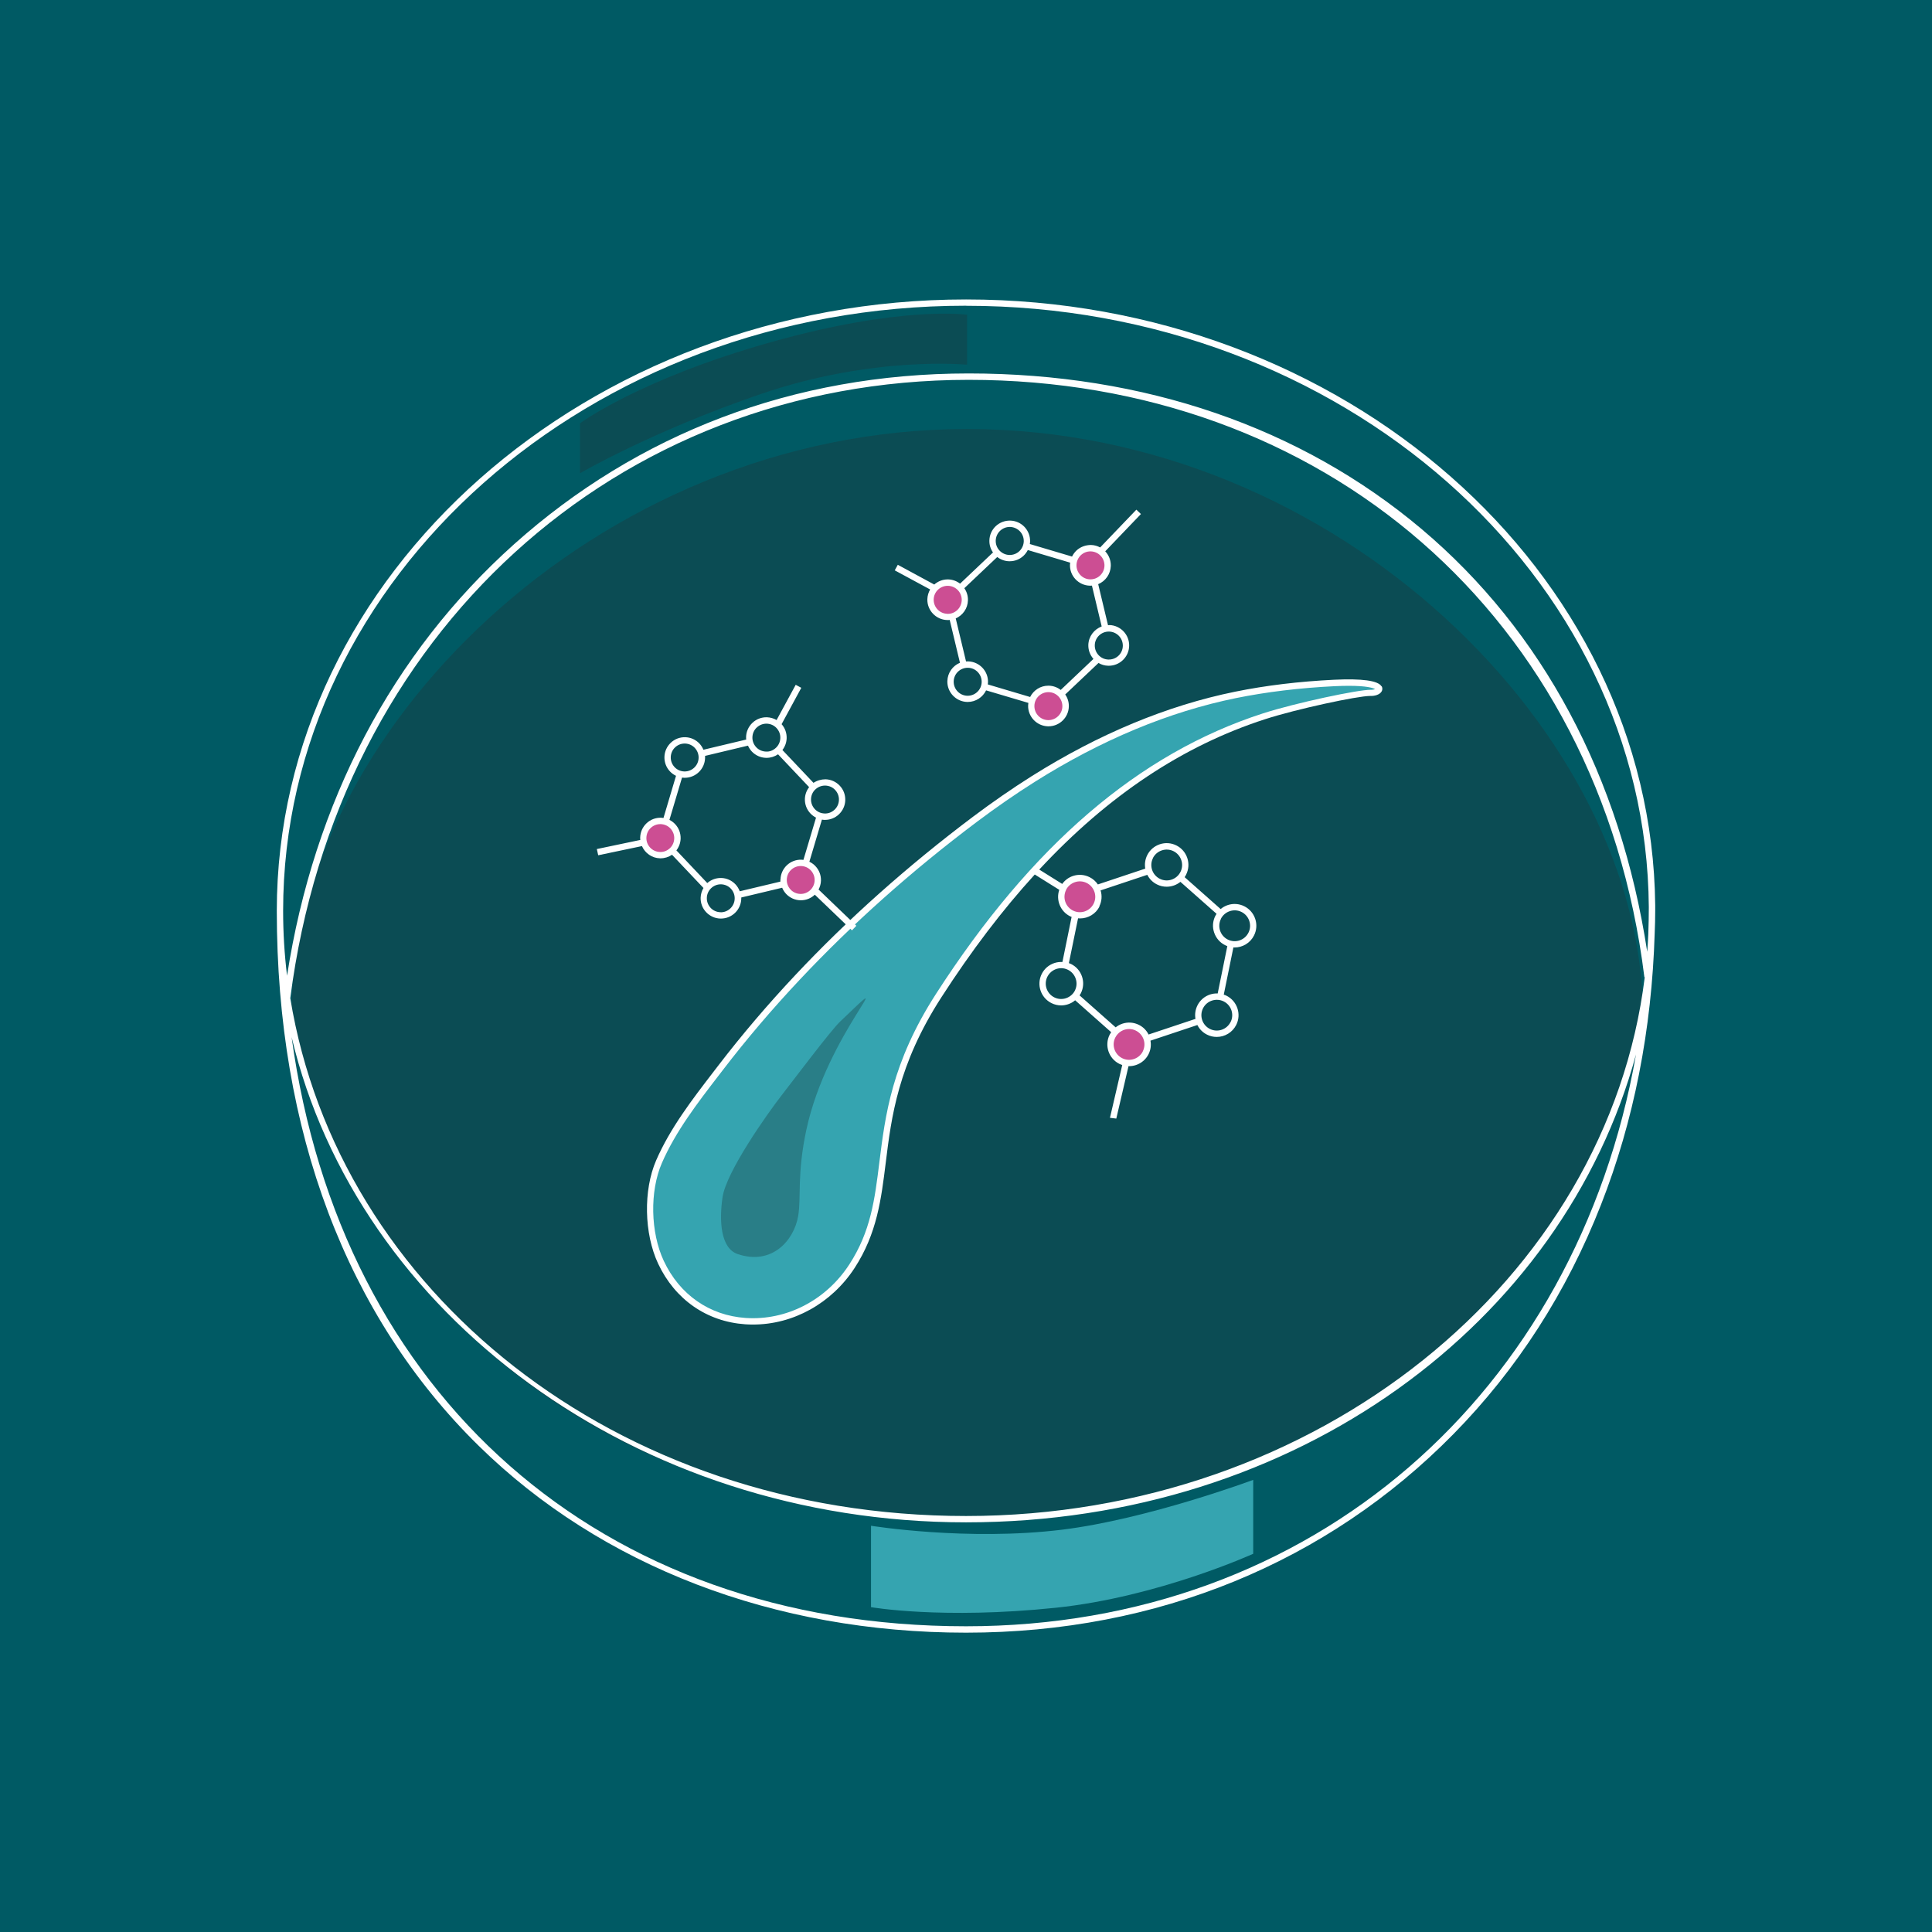
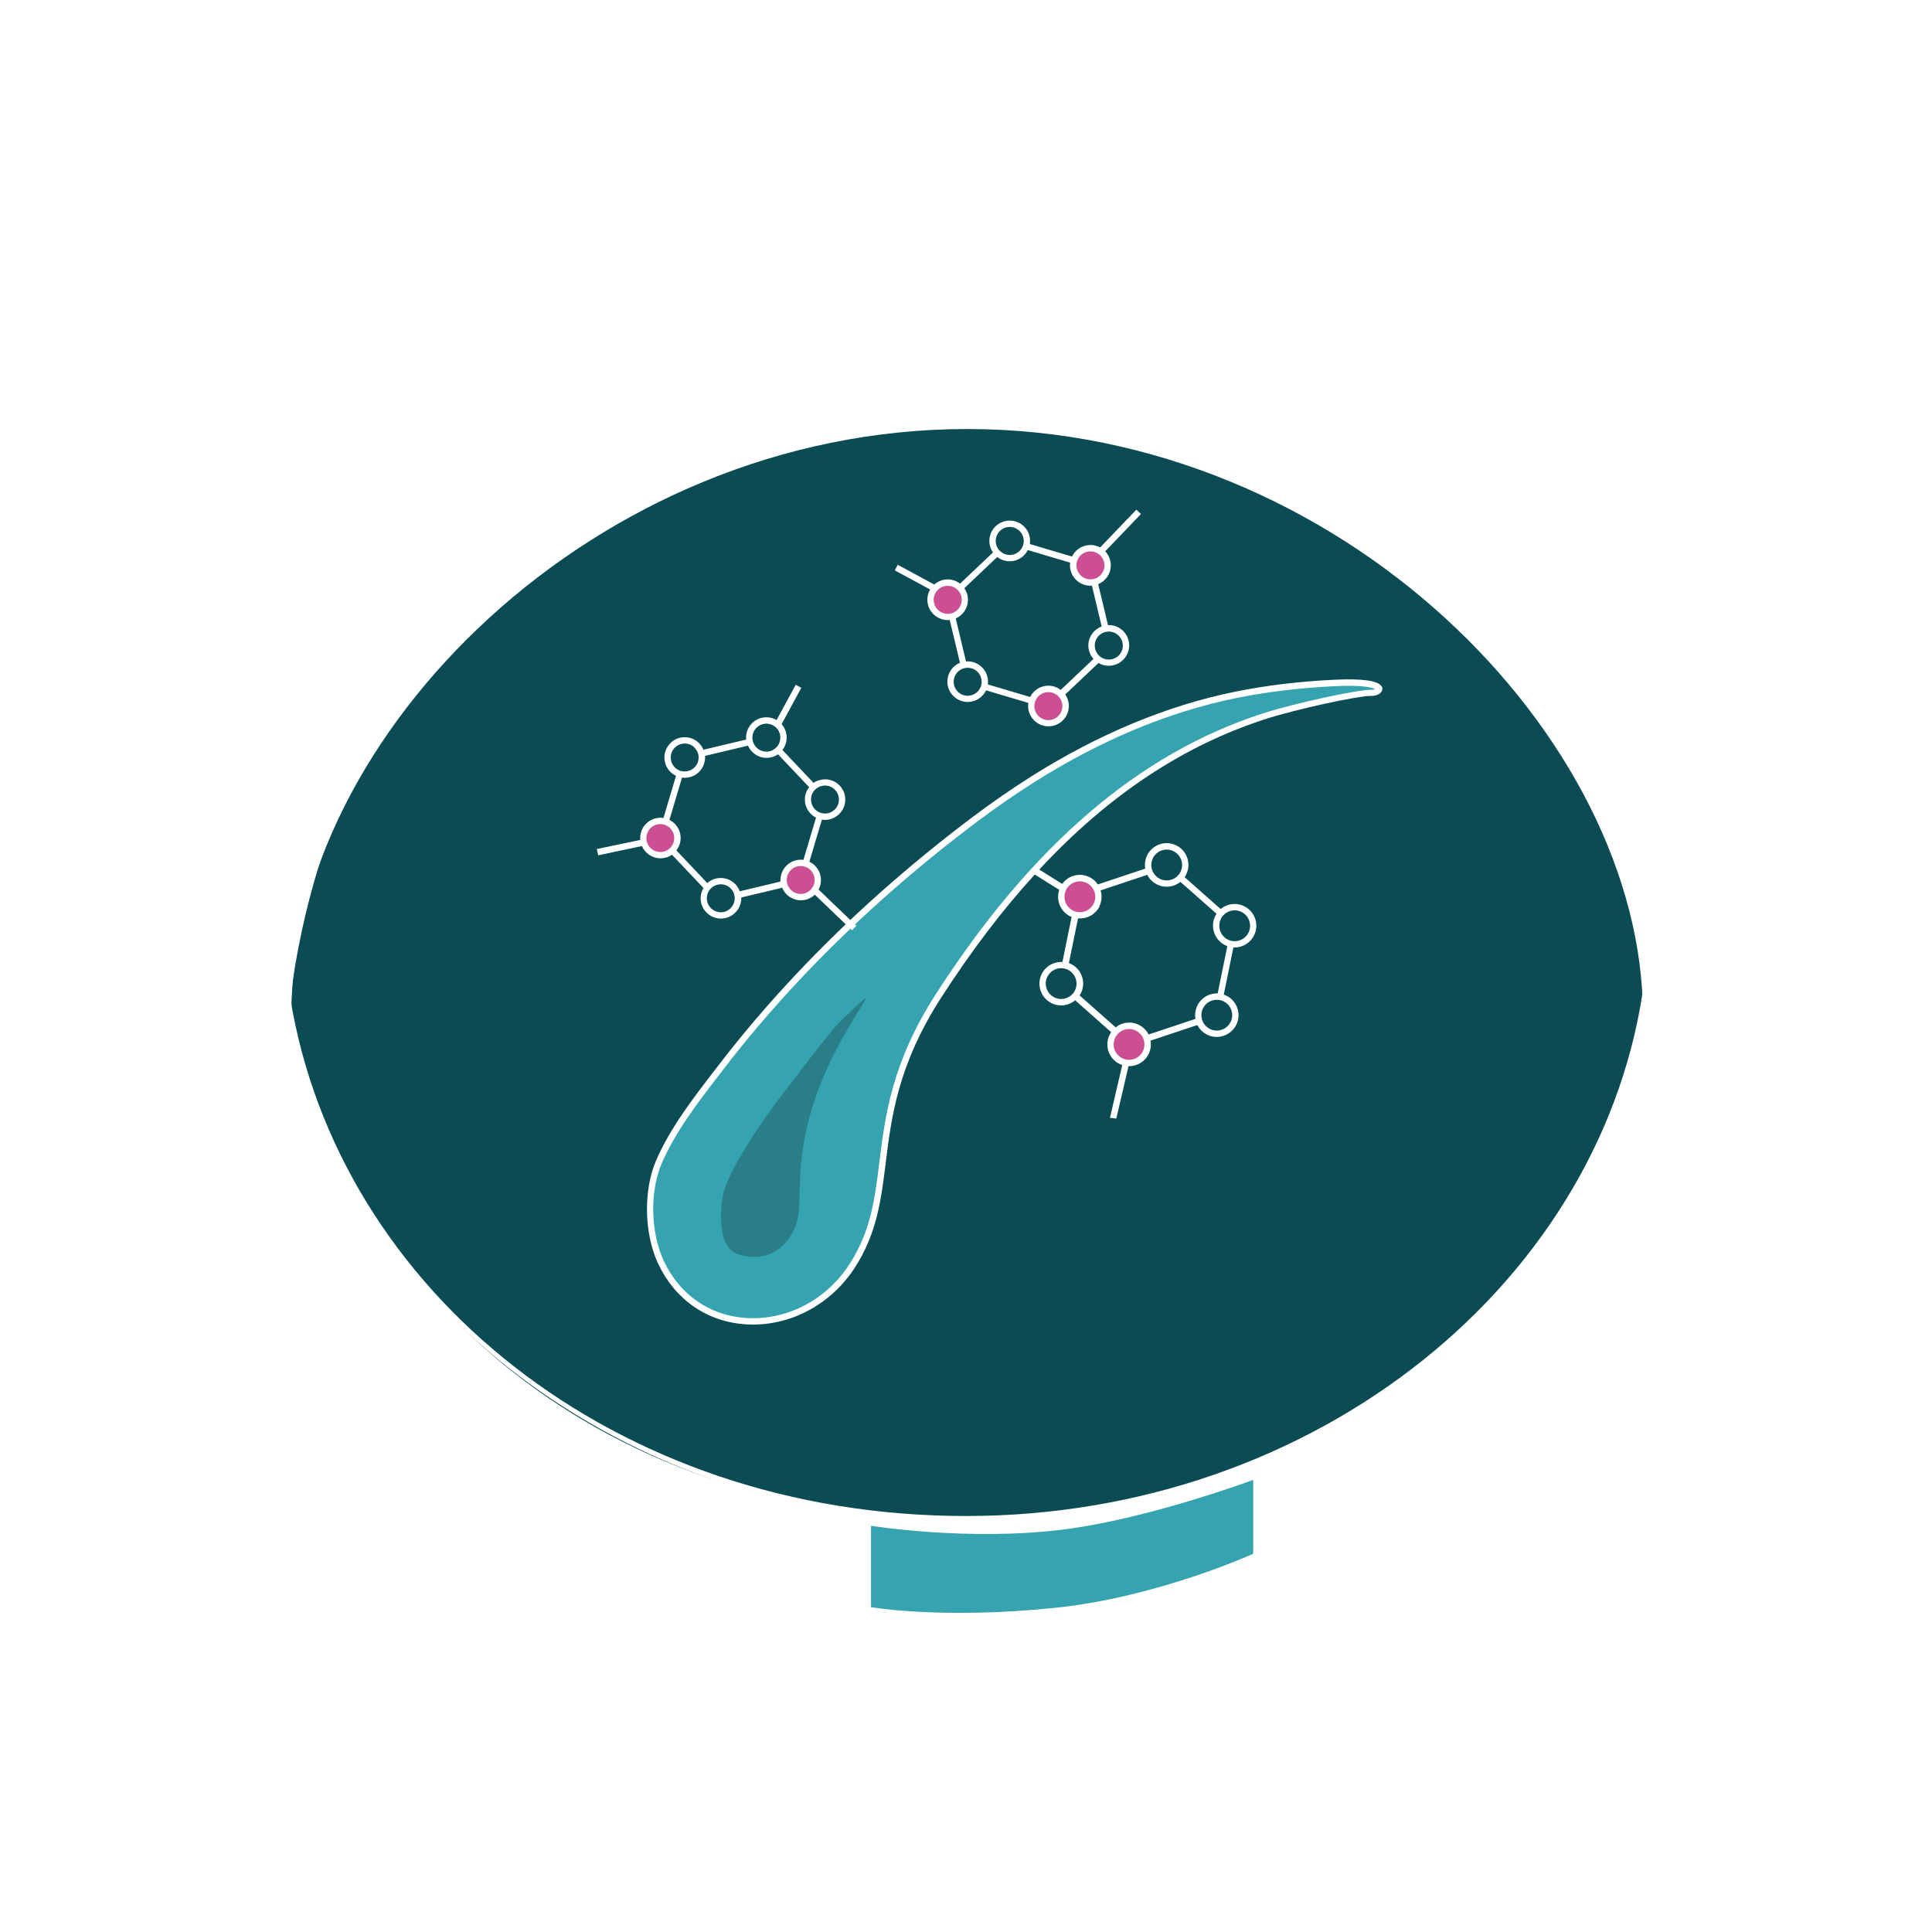
<svg xmlns="http://www.w3.org/2000/svg" id="b" viewBox="0 0 305.23 305.23">
  <g id="c">
    <g>
-       <rect width="305.23" height="305.23" fill="#005a64" />
      <g>
        <path d="M259.56,160.42c-6.62,29.9-37.25,79.58-106.77,79.58-61.01,0-98.48-38.47-106.77-79.58,0-43.95,47.8-92.64,106.77-92.64s106.77,48.69,106.77,92.64Z" fill="#0b4c54" />
        <g>
          <circle cx="170.59" cy="141.67" r="2.93" fill="#cc4e93" />
          <circle cx="178.38" cy="165" r="2.93" fill="#cc4e93" />
        </g>
        <g>
          <circle cx="104.32" cy="132.4" r="2.71" fill="#cc4e93" />
          <circle cx="126.49" cy="139.03" r="2.71" fill="#cc4e93" />
        </g>
        <g>
          <g>
            <circle cx="165.63" cy="111.56" r="2.71" fill="#cc4e93" />
            <circle cx="149.72" cy="94.76" r="2.71" fill="#cc4e93" />
            <circle cx="172.27" cy="89.33" r="2.71" fill="#cc4e93" />
          </g>
          <path d="M175.26,98.77c-.07,0-.14,0-.21,0l-1.55-6.48c1.14-.47,1.95-1.58,1.99-2.89,.02-.86-.29-1.67-.88-2.3l5.64-5.89-.72-.69-5.72,5.97c-.44-.24-.93-.38-1.45-.39-.84,0-1.67,.29-2.3,.88-.29,.28-.52,.6-.69,.95l-6.67-1.98c.02-.13,.04-.27,.04-.4,.02-.86-.29-1.67-.88-2.3-.59-.62-1.39-.98-2.25-1-.85-.02-1.67,.29-2.3,.88-.62,.59-.98,1.39-1,2.25-.02,.69,.18,1.35,.57,1.9l-5.2,4.93c-.54-.41-1.18-.65-1.87-.67-.03,0-.06,0-.09,0-.81,0-1.55,.31-2.12,.81l-5.76-3.12-.48,.88,5.59,3.02c-.26,.45-.42,.97-.44,1.53-.05,1.77,1.36,3.25,3.13,3.3,.03,0,.06,0,.09,0,.1,0,.21,0,.31-.02l1.62,6.77c-1.14,.47-1.95,1.58-1.99,2.89-.05,1.77,1.36,3.25,3.13,3.3,.03,0,.06,0,.09,0,1.27,0,2.38-.75,2.9-1.83l6.68,1.98c-.02,.13-.03,.26-.04,.4-.05,1.77,1.36,3.25,3.13,3.3,.03,0,.06,0,.09,0,1.73,0,3.17-1.39,3.21-3.13,.02-.71-.19-1.36-.57-1.9l5.26-4.98c.45,.27,.98,.43,1.54,.44,.03,0,.06,0,.09,0,1.73,0,3.17-1.39,3.21-3.13,.05-1.77-1.36-3.25-3.13-3.3Zm-4.51-11.05c.41-.39,.95-.61,1.52-.61,.02,0,.04,0,.06,0,.59,.02,1.14,.26,1.55,.69,.41,.43,.62,.99,.61,1.58-.03,1.2-1.02,2.15-2.21,2.15-.02,0-.04,0-.06,0-1.22-.03-2.18-1.05-2.15-2.27,.02-.59,.26-1.14,.69-1.55Zm-12.75-3.86c.41-.39,.95-.61,1.52-.61,.02,0,.04,0,.06,0,.59,.02,1.14,.26,1.55,.69,.41,.43,.62,.99,.61,1.58-.02,.59-.26,1.14-.69,1.55-.43,.41-.99,.62-1.58,.61-.59-.02-1.14-.26-1.55-.69-.41-.43-.62-.99-.61-1.58,.02-.59,.26-1.14,.69-1.55Zm-8.34,13.11c-1.22-.03-2.18-1.05-2.15-2.27,.03-1.2,1.02-2.15,2.21-2.15,.02,0,.04,0,.06,0,.59,.02,1.14,.26,1.55,.69,.41,.43,.62,.99,.61,1.58-.02,.59-.26,1.14-.69,1.55-.43,.41-.99,.63-1.58,.61Zm3.22,12.95s-.04,0-.06,0c-1.22-.03-2.18-1.05-2.15-2.27,.03-1.2,1.02-2.15,2.21-2.15,.02,0,.04,0,.06,0,1.22,.03,2.18,1.05,2.15,2.27-.03,1.2-1.02,2.15-2.21,2.15Zm9.88,.2l-6.7-1.99c.01-.11,.02-.22,.03-.34,.05-1.77-1.36-3.25-3.13-3.3-.03,0-.06,0-.09,0-.08,0-.17,0-.25,.01l-1.63-6.8c1.11-.48,1.9-1.57,1.93-2.86,.02-.69-.18-1.35-.57-1.91l5.2-4.93c.54,.41,1.18,.65,1.87,.67,.03,0,.06,0,.09,0,.83,0,1.61-.31,2.21-.88,.27-.26,.49-.56,.66-.89l6.69,1.99c-.01,.11-.02,.22-.03,.34-.05,1.77,1.36,3.25,3.13,3.3,.03,0,.06,0,.09,0,.08,0,.17,0,.25-.01l1.54,6.45c-1.19,.45-2.07,1.57-2.11,2.92-.02,.85,.29,1.62,.81,2.21l-5.17,4.9c-.52-.4-1.17-.65-1.87-.67-.03,0-.06,0-.09,0-1.25,0-2.34,.72-2.87,1.78Zm2.87,3.65s-.04,0-.06,0c-1.22-.03-2.18-1.05-2.15-2.27,.03-1.2,1.02-2.15,2.21-2.15,.02,0,.04,0,.06,0,1.22,.03,2.18,1.05,2.15,2.27-.03,1.2-1.02,2.15-2.21,2.15Zm9.48-9.57c-1.22-.03-2.18-1.05-2.15-2.27,.03-1.2,1.02-2.15,2.21-2.15,.02,0,.04,0,.06,0,.59,.02,1.14,.26,1.55,.69,.41,.43,.62,.99,.61,1.58-.03,1.22-1.03,2.18-2.27,2.15Z" fill="#fff" />
        </g>
        <path d="M261.5,143.91c0-.2,0-.39,0-.59,0-.11,0-.22,0-.33h0c-.56-52.84-49.18-95.68-108.87-95.68S43.73,90.64,43.73,143.91c0,34.81,11.03,64.03,31.9,84.51,19.39,19.03,46.73,29.52,76.99,29.52s57.1-11.14,76.99-31.36c10.06-10.23,17.91-22.42,23.33-36.26,5.18-13.2,8.02-27.62,8.48-42.92,.05-1.16,.08-2.32,.08-3.49ZM152.62,48.31c59.26,0,107.51,42.57,107.87,95.01,0,1.42-.03,2.83-.08,4.23-.04,.94-.1,1.89-.17,2.82-4.23-27.62-16.51-50.66-35.66-66.8-19.07-16.07-43.82-24.57-71.55-24.57s-52.36,9.58-71.79,26.96c-19.28,17.25-31.64,40.77-35.89,68.19-.41-3.37-.62-6.79-.62-10.25,0-52.71,48.4-95.6,107.88-95.6Zm107.23,106.06c-5.9,47.81-51.74,85.14-107.23,85.14s-99.19-35.61-106.76-81.81c7.41-57.53,51.46-97.69,107.17-97.69s99.64,37.04,106.76,94.37h.05Zm-107.23,102.56c-57.96,0-98.83-36.65-106.55-93.09,10.38,43.74,54.21,76.67,106.55,76.67s94.32-31.57,105.85-73.93c-9.45,53.54-51.07,90.35-105.85,90.35Z" fill="#fff" />
        <path d="M134.6,200.04c7.83-12.06,1.26-23.47,13.69-42.76,12.62-19.59,28.87-36.83,51.38-44.11,5.16-1.67,15.02-3.76,16.85-3.7,1.83,.05,3.2-2.01-5.72-1.57-5.22,.25-10.45,.84-15.57,1.88-11.41,2.31-22.17,7.11-31.99,13.3-3.16,1.99-6.24,4.13-9.22,6.38-10,7.52-19.43,15.83-28,24.95-4.28,4.56-8.35,9.32-12.16,14.28-3.56,4.64-7.39,9.45-9.74,14.85-2.01,4.61-1.83,11.33,.31,15.89,5.96,12.72,22.8,11.98,30.17,.63Z" fill="#35a4b0" />
        <path d="M126.1,192.12c.5-2.93-.21-6.59,1.29-13.61,3.29-15.37,15.66-27,5.34-17.12-1.53,1.47-7.22,9.05-9.19,11.58-2.34,3.01-8.8,12.15-9.39,16.18-.55,3.78-.29,8.06,2.38,8.97,5.39,1.84,8.9-2.11,9.57-6Z" fill="#297e87" />
        <path d="M197.98,245.48s-15,6.83-31.15,8.52c-17.99,1.88-29.22-.09-29.22-.09v-12.86s15.21,2.46,30.19,.62c13.52-1.66,30.19-7.87,30.19-7.87v11.69Z" fill="#35a4b0" />
-         <path d="M152.79,57.62s-14.78-1.47-32.6,4.63c-17.28,5.92-28.56,12.52-28.56,12.52v-7.89s9.27-6.92,30.05-12.79c20.77-5.87,31.11-4.36,31.11-4.36v7.89Z" fill="#0b4c54" />
        <g>
-           <path d="M130.29,128.52c.6,.03,1.15-.2,1.58-.6,.43-.4,.67-.95,.69-1.54,.02-.59-.2-1.15-.6-1.58-.41-.43-.95-.67-1.54-.69-.02,0-.04,0-.06,0-.57,0-1.1,.21-1.51,.6-.43,.4-.67,.95-.69,1.54-.02,.59,.2,1.15,.6,1.58,.41,.43,.95,.67,1.54,.69Z" fill="none" />
          <path d="M126.55,136.83s-.04,0-.06,0c-.57,0-1.1,.21-1.51,.6-.43,.41-.67,.95-.69,1.54-.02,.59,.2,1.15,.6,1.58,.4,.43,.95,.67,1.54,.69,.02,0,.04,0,.06,0,1.19,0,2.17-.95,2.2-2.14,.02-.59-.2-1.15-.6-1.58-.4-.43-.95-.67-1.54-.69Z" fill="none" />
          <path d="M121.03,118.74c.61,.03,1.15-.2,1.58-.6,.43-.41,.67-.95,.69-1.54,.02-.59-.2-1.15-.6-1.58-.4-.43-.95-.67-1.54-.69-.02,0-.04,0-.06,0-.57,0-1.1,.21-1.51,.6-.43,.41-.67,.95-.69,1.54-.02,.59,.2,1.15,.6,1.58,.4,.43,.95,.67,1.54,.69Z" fill="none" />
          <path d="M113.93,139.71s-.04,0-.06,0c-1.19,0-2.17,.95-2.2,2.14-.02,.59,.2,1.15,.6,1.58,.4,.43,.95,.67,1.54,.69,.02,0,.04,0,.06,0,1.19,0,2.17-.95,2.2-2.15,.02-.59-.2-1.15-.6-1.58-.4-.43-.95-.67-1.54-.69Z" fill="none" />
          <path d="M126.92,135.85l1.99-6.67c-.33-.16-.63-.38-.88-.66-.59-.62-.9-1.44-.88-2.29,.02-.69,.25-1.33,.67-1.87l-4.91-5.19c-.53,.37-1.16,.56-1.81,.56-.03,0-.06,0-.09,0-.86-.02-1.65-.38-2.24-1-.26-.28-.46-.59-.61-.93l-6.78,1.62c0,.11,.01,.22,0,.34-.05,1.74-1.48,3.12-3.21,3.12-.03,0-.06,0-.09,0-.11,0-.22-.01-.34-.03l-1.99,6.68c.33,.17,.63,.38,.89,.66,.59,.62,.9,1.44,.88,2.29-.02,.69-.25,1.33-.67,1.87l4.88,5.16c.57-.5,1.31-.8,2.12-.8,.03,0,.06,0,.09,0,.86,.02,1.65,.38,2.24,1,.31,.32,.53,.7,.68,1.1l6.42-1.53c0-.11-.01-.22,0-.34,.02-.86,.38-1.65,1-2.24,.62-.59,1.44-.89,2.29-.88,.11,0,.22,.01,.33,.03Z" fill="none" />
          <path d="M104.39,130.19s-.04,0-.06,0c-.57,0-1.1,.21-1.51,.6-.43,.41-.67,.95-.69,1.54-.03,1.22,.93,2.23,2.14,2.26,.61,.03,1.15-.2,1.58-.6,.43-.41,.67-.95,.69-1.54,.02-.59-.2-1.15-.6-1.58-.41-.43-.95-.67-1.54-.69Z" fill="none" />
          <path d="M108.17,121.88c1.19,0,2.17-.95,2.2-2.14,.02-.59-.2-1.15-.6-1.58-.41-.43-.95-.67-1.54-.69-.02,0-.04,0-.06,0-.57,0-1.1,.21-1.51,.6-.43,.41-.67,.95-.69,1.54-.02,.59,.2,1.15,.6,1.58,.41,.43,.95,.67,1.54,.69,.02,0,.04,0,.06,0Z" fill="none" />
          <path d="M129.31,140.56c.23-.43,.38-.92,.39-1.44,.02-.86-.29-1.67-.88-2.29-.27-.29-.6-.52-.95-.69l1.98-6.65c.13,.02,.27,.04,.4,.04,.03,0,.06,0,.09,0,.82,0,1.6-.31,2.2-.88,.62-.59,.98-1.39,1-2.24,.02-.86-.29-1.67-.88-2.29-.59-.62-1.39-.98-2.24-1-.68,0-1.34,.19-1.9,.56l-4.91-5.19c.41-.53,.65-1.18,.67-1.87,.02-.82-.26-1.6-.8-2.21l3.11-5.74-.88-.48-3.02,5.57c-.46-.27-.98-.42-1.53-.44-.86-.02-1.67,.29-2.29,.88-.62,.59-.98,1.39-1,2.24,0,.13,0,.26,.02,.4l-6.76,1.61c-.15-.36-.36-.69-.63-.98-.59-.62-1.39-.98-2.24-1-.86-.02-1.67,.29-2.29,.88-.62,.59-.98,1.39-1,2.24s.29,1.67,.88,2.29c.27,.29,.6,.52,.95,.69l-1.98,6.66c-.13-.02-.26-.03-.39-.04-.85-.02-1.67,.29-2.29,.88-.62,.59-.98,1.39-1,2.24,0,.13,0,.26,.02,.39l-6.87,1.44,.22,.98,6.91-1.45c.48,1.11,1.57,1.9,2.85,1.93,.03,0,.06,0,.09,0,.65,0,1.28-.2,1.81-.56l4.97,5.25c-.27,.45-.43,.98-.45,1.54-.02,.86,.29,1.67,.88,2.29,.59,.62,1.39,.98,2.24,1,.03,0,.06,0,.09,0,1.73,0,3.16-1.38,3.21-3.12,0-.07,0-.14,0-.21l6.46-1.54c.15,.36,.36,.69,.63,.98,.59,.62,1.39,.98,2.24,1,.03,0,.06,0,.09,0,.85,0,1.62-.33,2.2-.88l5.87,5.63,.69-.72-5.95-5.71Zm-.48-15.85c.41-.39,.95-.6,1.51-.6,.02,0,.04,0,.06,0,.59,.02,1.14,.26,1.54,.69,.4,.43,.62,.99,.6,1.58-.02,.59-.26,1.14-.69,1.54-.43,.4-.98,.63-1.58,.6-.59-.02-1.14-.26-1.54-.69-.4-.43-.62-.99-.6-1.58,.02-.59,.26-1.14,.69-1.54Zm-9.26-9.78c.41-.39,.95-.6,1.51-.6,.02,0,.04,0,.06,0,.59,.02,1.14,.26,1.54,.69,.4,.43,.62,.99,.6,1.58-.02,.59-.26,1.14-.69,1.54-.43,.4-.97,.64-1.58,.6-.59-.02-1.14-.26-1.54-.69-.4-.43-.62-.99-.6-1.58,.02-.59,.26-1.14,.69-1.54Zm-13,6.26c-.4-.43-.62-.99-.6-1.58,.02-.59,.26-1.14,.69-1.54,.41-.39,.95-.6,1.51-.6,.02,0,.04,0,.06,0,.59,.02,1.14,.26,1.54,.69,.4,.43,.62,.99,.6,1.58-.03,1.19-1.02,2.14-2.2,2.14-.02,0-.04,0-.06,0-.59-.02-1.14-.26-1.54-.69Zm-.73,12.81c-.43,.4-.97,.63-1.58,.6-1.22-.03-2.18-1.05-2.14-2.26,.02-.59,.26-1.14,.69-1.54,.41-.39,.95-.6,1.51-.6,.02,0,.04,0,.06,0,.59,.02,1.14,.26,1.54,.69,.4,.43,.62,.99,.6,1.58-.02,.59-.26,1.14-.69,1.54Zm8.03,10.12s-.04,0-.06,0c-.59-.02-1.14-.26-1.54-.69-.4-.43-.62-.99-.6-1.58,.03-1.19,1.02-2.14,2.2-2.14,.02,0,.04,0,.06,0,.59,.02,1.14,.26,1.54,.69,.4,.43,.62,.99,.6,1.58-.03,1.2-1.02,2.15-2.2,2.15Zm9.42-5.18c0,.11,0,.22,0,.34l-6.42,1.53c-.15-.4-.38-.78-.68-1.1-.59-.62-1.39-.98-2.24-1-.03,0-.06,0-.09,0-.81,0-1.55,.3-2.12,.8l-4.88-5.16c.41-.53,.65-1.18,.67-1.87,.02-.86-.29-1.67-.88-2.29-.26-.28-.56-.49-.89-.66l1.99-6.68c.11,.01,.22,.02,.34,.03,.03,0,.06,0,.09,0,1.73,0,3.16-1.38,3.21-3.12,0-.11,0-.22,0-.34l6.78-1.62c.15,.34,.35,.65,.61,.93,.59,.62,1.39,.98,2.24,1,.03,0,.06,0,.09,0,.65,0,1.28-.2,1.81-.56l4.91,5.19c-.41,.53-.65,1.18-.67,1.87-.02,.86,.29,1.67,.88,2.29,.26,.27,.56,.49,.88,.66l-1.99,6.67c-.11-.01-.22-.02-.33-.03-.85-.02-1.67,.29-2.29,.88-.62,.59-.98,1.39-1,2.24Zm3.21,2.29s-.04,0-.06,0c-.59-.02-1.14-.26-1.54-.69-.4-.43-.62-.99-.6-1.58,.02-.59,.26-1.14,.69-1.54,.41-.39,.95-.6,1.51-.6,.02,0,.04,0,.06,0,.59,.02,1.14,.26,1.54,.69,.4,.43,.62,.99,.6,1.58-.03,1.19-1.02,2.14-2.2,2.14Z" fill="#fff" />
        </g>
        <g>
-           <path d="M168.73,153.22c-.35-.17-.72-.26-1.08-.26-.89,0-1.75,.49-2.18,1.35-.6,1.2-.11,2.66,1.09,3.26,.58,.29,1.24,.34,1.86,.13,.62-.21,1.12-.64,1.41-1.22,.29-.58,.34-1.24,.13-1.86-.21-.62-.64-1.12-1.22-1.41Z" fill="none" />
          <path d="M210.83,108.4c-5.49,.27-10.7,.89-15.5,1.87-10.6,2.15-21.31,6.6-31.82,13.23-3.03,1.91-6.13,4.05-9.19,6.35-10.26,7.71-19.66,16.09-27.93,24.89-4.32,4.6-8.4,9.39-12.13,14.24l-.7,.91c-3.35,4.35-6.8,8.84-8.98,13.84-1.94,4.46-1.81,10.97,.3,15.47,2.5,5.33,7.21,8.62,12.93,9.01,6.43,.44,12.7-2.79,16.37-8.44,3.4-5.24,4.03-10.3,4.76-16.16,.91-7.38,1.95-15.75,8.94-26.59,15.12-23.47,32.01-37.96,51.65-44.32,5.16-1.67,15.14-3.77,17.02-3.73,.32,0,.56-.06,.71-.12-.33-.17-1.34-.51-4.16-.51-.65,0-1.4,.02-2.26,.06Z" fill="none" />
          <path d="M170.26,145.09l-1.45,7.08c.12,.05,.25,.1,.36,.15,.82,.41,1.43,1.12,1.72,1.99,.29,.87,.22,1.8-.19,2.62-.06,.12-.13,.23-.2,.34l5.7,5.05c.31-.25,.67-.45,1.06-.58,.87-.29,1.8-.23,2.62,.19,.69,.34,1.2,.89,1.52,1.52l7.41-2.47c-.13-.72-.03-1.47,.31-2.13,.41-.82,1.12-1.43,1.99-1.72,.4-.13,.81-.19,1.21-.17l1.52-7.47c-.12-.04-.24-.1-.36-.16h0c-.82-.41-1.43-1.12-1.72-1.99-.29-.87-.22-1.8,.18-2.62,.06-.12,.13-.23,.2-.34l-5.71-5.05c-.61,.49-1.38,.77-2.17,.77-.51,0-1.04-.12-1.53-.36h0c-.67-.33-1.2-.87-1.53-1.52l-7.38,2.46c.26,.85,.19,1.75-.21,2.54-.6,1.2-1.82,1.9-3.08,1.9-.11,0-.21,0-.32-.02Z" fill="none" />
          <path d="M169.5,143.85h0c1.2,.6,2.66,.11,3.26-1.09,.29-.58,.34-1.24,.13-1.86-.21-.62-.64-1.12-1.22-1.41-.58-.29-1.24-.34-1.86-.13-.62,.21-1.11,.64-1.41,1.22-.6,1.2-.11,2.66,1.09,3.26Z" fill="none" />
          <path d="M183.22,138.83c1.2,.6,2.66,.11,3.26-1.09,.29-.58,.34-1.24,.13-1.86-.21-.62-.64-1.12-1.22-1.41-.58-.29-1.24-.34-1.86-.13-.62,.21-1.12,.64-1.41,1.22-.6,1.2-.11,2.66,1.09,3.26Z" fill="none" />
          <path d="M179.46,162.83c-.35-.17-.72-.26-1.08-.26-.89,0-1.75,.49-2.18,1.35-.6,1.2-.11,2.66,1.09,3.26,.58,.29,1.24,.34,1.86,.13,.62-.21,1.11-.64,1.41-1.22,.6-1.2,.11-2.66-1.09-3.26Z" fill="none" />
          <path d="M193.96,148.43c1.2,.6,2.67,.11,3.26-1.09,.29-.58,.34-1.24,.13-1.86-.21-.62-.64-1.12-1.22-1.41-.58-.29-1.24-.34-1.86-.13-.62,.21-1.11,.64-1.41,1.22-.6,1.2-.11,2.66,1.09,3.26Z" fill="none" />
          <path d="M191.46,158.07c-.62,.21-1.11,.64-1.41,1.22-.6,1.2-.11,2.66,1.09,3.26,1.2,.6,2.66,.11,3.26-1.09,.6-1.2,.11-2.66-1.09-3.26-.58-.29-1.24-.34-1.86-.13Z" fill="none" />
          <path d="M218.25,108.42c-.54-.89-3.05-1.24-7.47-1.03-5.54,.27-10.8,.9-15.65,1.89-10.72,2.18-21.54,6.67-32.16,13.36-3.06,1.93-6.17,4.08-9.26,6.4-10.3,7.75-19.75,16.16-28.06,25.01-4.35,4.63-8.45,9.44-12.19,14.32l-.7,.91c-3.38,4.4-6.88,8.94-9.1,14.05-2.04,4.7-1.91,11.55,.31,16.3,2.66,5.67,7.68,9.17,13.77,9.59,.41,.03,.83,.04,1.24,.04,6.34,0,12.4-3.35,16.04-8.94,3.53-5.43,4.2-10.85,4.91-16.58,.9-7.28,1.92-15.52,8.79-26.17,4.74-7.35,9.65-13.81,14.76-19.41l3.87,2.42c-.55,1.6,.16,3.41,1.71,4.18h0c.08,.04,.16,.07,.24,.1l-1.45,7.12c-.43-.02-.86,.03-1.28,.17-.87,.29-1.58,.9-1.99,1.72-.85,1.69-.16,3.76,1.54,4.61,.48,.24,1.01,.36,1.53,.36,.37,0,.73-.06,1.09-.18,.42-.14,.8-.35,1.12-.63l5.69,5.04c-.09,.13-.17,.26-.24,.4-.85,1.69-.16,3.76,1.54,4.61,.15,.07,.3,.13,.45,.18l-1.94,8.34,1,.12,1.93-8.28s.06,0,.09,0c.37,0,.73-.06,1.09-.18,.87-.29,1.58-.9,1.99-1.72,.34-.69,.43-1.43,.3-2.13l7.41-2.47c.33,.66,.86,1.19,1.53,1.52h0c.49,.25,1.01,.36,1.53,.36,1.26,0,2.48-.7,3.08-1.9,.85-1.69,.16-3.76-1.54-4.61-.14-.07-.28-.13-.43-.17l1.52-7.46c.06,0,.12,.01,.18,.01,1.26,0,2.48-.7,3.08-1.9,.41-.82,.48-1.75,.19-2.62-.29-.87-.9-1.58-1.72-1.99-.82-.41-1.75-.48-2.62-.19-.42,.14-.8,.35-1.12,.63l-5.69-5.04c.09-.13,.16-.26,.23-.4,.41-.82,.48-1.75,.19-2.62-.29-.87-.9-1.58-1.72-1.99-.82-.41-1.75-.48-2.62-.19-.87,.29-1.58,.9-1.99,1.72-.33,.67-.44,1.41-.31,2.13l-7.49,2.5c-.33-.49-.77-.88-1.31-1.15-.82-.41-1.75-.48-2.62-.19-.69,.23-1.28,.67-1.7,1.26l-3.63-2.27c10.87-11.7,22.66-19.54,35.66-23.75,5.03-1.63,14.64-3.68,16.61-3.68,.02,0,.05,0,.07,0,.65,.02,1.45-.19,1.75-.71,.16-.27,.15-.57,0-.84Zm-48.42,48.06c-.29,.58-.79,1.01-1.41,1.22-.62,.21-1.28,.16-1.86-.13-1.2-.6-1.69-2.06-1.09-3.26,.43-.85,1.29-1.35,2.18-1.35,.36,0,.73,.08,1.08,.26,.58,.29,1.01,.79,1.22,1.41,.21,.62,.16,1.28-.13,1.86Zm10.73,9.61c-.29,.58-.79,1.01-1.41,1.22-.62,.21-1.28,.16-1.86-.13-1.2-.6-1.69-2.06-1.09-3.26,.43-.85,1.29-1.35,2.18-1.35,.36,0,.74,.08,1.08,.26,1.2,.6,1.69,2.06,1.09,3.26Zm13.85-4.62c-.6,1.2-2.06,1.69-3.26,1.09-1.2-.6-1.69-2.06-1.09-3.26,.29-.58,.79-1.01,1.41-1.22,.62-.2,1.28-.16,1.86,.13,1.2,.6,1.69,2.06,1.09,3.26Zm-1.53-16.3c.29-.58,.79-1.01,1.41-1.22,.62-.21,1.28-.16,1.86,.13,.58,.29,1.01,.79,1.22,1.41,.21,.62,.16,1.28-.13,1.86-.6,1.2-2.06,1.69-3.26,1.09-1.2-.6-1.69-2.06-1.09-3.26Zm-10.74-9.6c.29-.58,.79-1.01,1.41-1.22,.62-.21,1.28-.16,1.86,.13,.58,.29,1.01,.79,1.22,1.41,.21,.62,.16,1.28-.13,1.86-.6,1.2-2.06,1.69-3.26,1.09-1.2-.6-1.69-2.06-1.09-3.26Zm-8.47,7.64c.4-.8,.47-1.7,.21-2.54l7.38-2.46c.33,.66,.86,1.19,1.53,1.52h0c.49,.25,1.01,.36,1.53,.36,.79,0,1.55-.27,2.17-.77l5.71,5.05c-.07,.11-.14,.22-.2,.34-.41,.82-.48,1.75-.18,2.62,.29,.87,.9,1.58,1.72,1.99h0c.12,.06,.24,.11,.36,.16l-1.52,7.47c-.41-.01-.81,.04-1.21,.17-.87,.29-1.58,.9-1.99,1.72-.33,.67-.44,1.41-.31,2.13l-7.41,2.47c-.32-.64-.84-1.18-1.52-1.52-.82-.41-1.75-.48-2.62-.19-.39,.13-.75,.33-1.06,.58l-5.7-5.05c.07-.11,.14-.22,.2-.34,.41-.82,.48-1.75,.19-2.62-.29-.87-.9-1.58-1.72-1.99-.12-.06-.24-.11-.36-.15l1.45-7.08c.11,0,.21,.02,.32,.02,1.26,0,2.48-.7,3.08-1.9Zm-5.25-2.62c.29-.58,.79-1.01,1.41-1.22,.62-.21,1.28-.16,1.86,.13,.58,.29,1.01,.79,1.22,1.41,.21,.62,.16,1.28-.13,1.86-.6,1.2-2.06,1.69-3.26,1.09h0c-1.2-.6-1.69-2.06-1.09-3.26Zm48.12-31.61c-1.88-.04-11.85,2.06-17.02,3.73-19.63,6.35-36.53,20.85-51.65,44.32-6.99,10.85-8.02,19.21-8.94,26.59-.73,5.86-1.35,10.92-4.76,16.16-3.67,5.65-9.94,8.88-16.37,8.44-5.71-.39-10.43-3.68-12.93-9.01-2.11-4.51-2.24-11.01-.3-15.47,2.17-4.99,5.63-9.49,8.98-13.84l.7-.91c3.72-4.85,7.8-9.64,12.13-14.24,8.28-8.81,17.67-17.18,27.93-24.89,3.06-2.3,6.16-4.44,9.19-6.35,10.52-6.63,21.22-11.08,31.82-13.23,4.8-.97,10.01-1.6,15.5-1.87,.86-.04,1.6-.06,2.26-.06,2.82,0,3.82,.33,4.16,.51-.15,.07-.39,.13-.71,.12Z" fill="#fff" />
        </g>
      </g>
    </g>
  </g>
</svg>